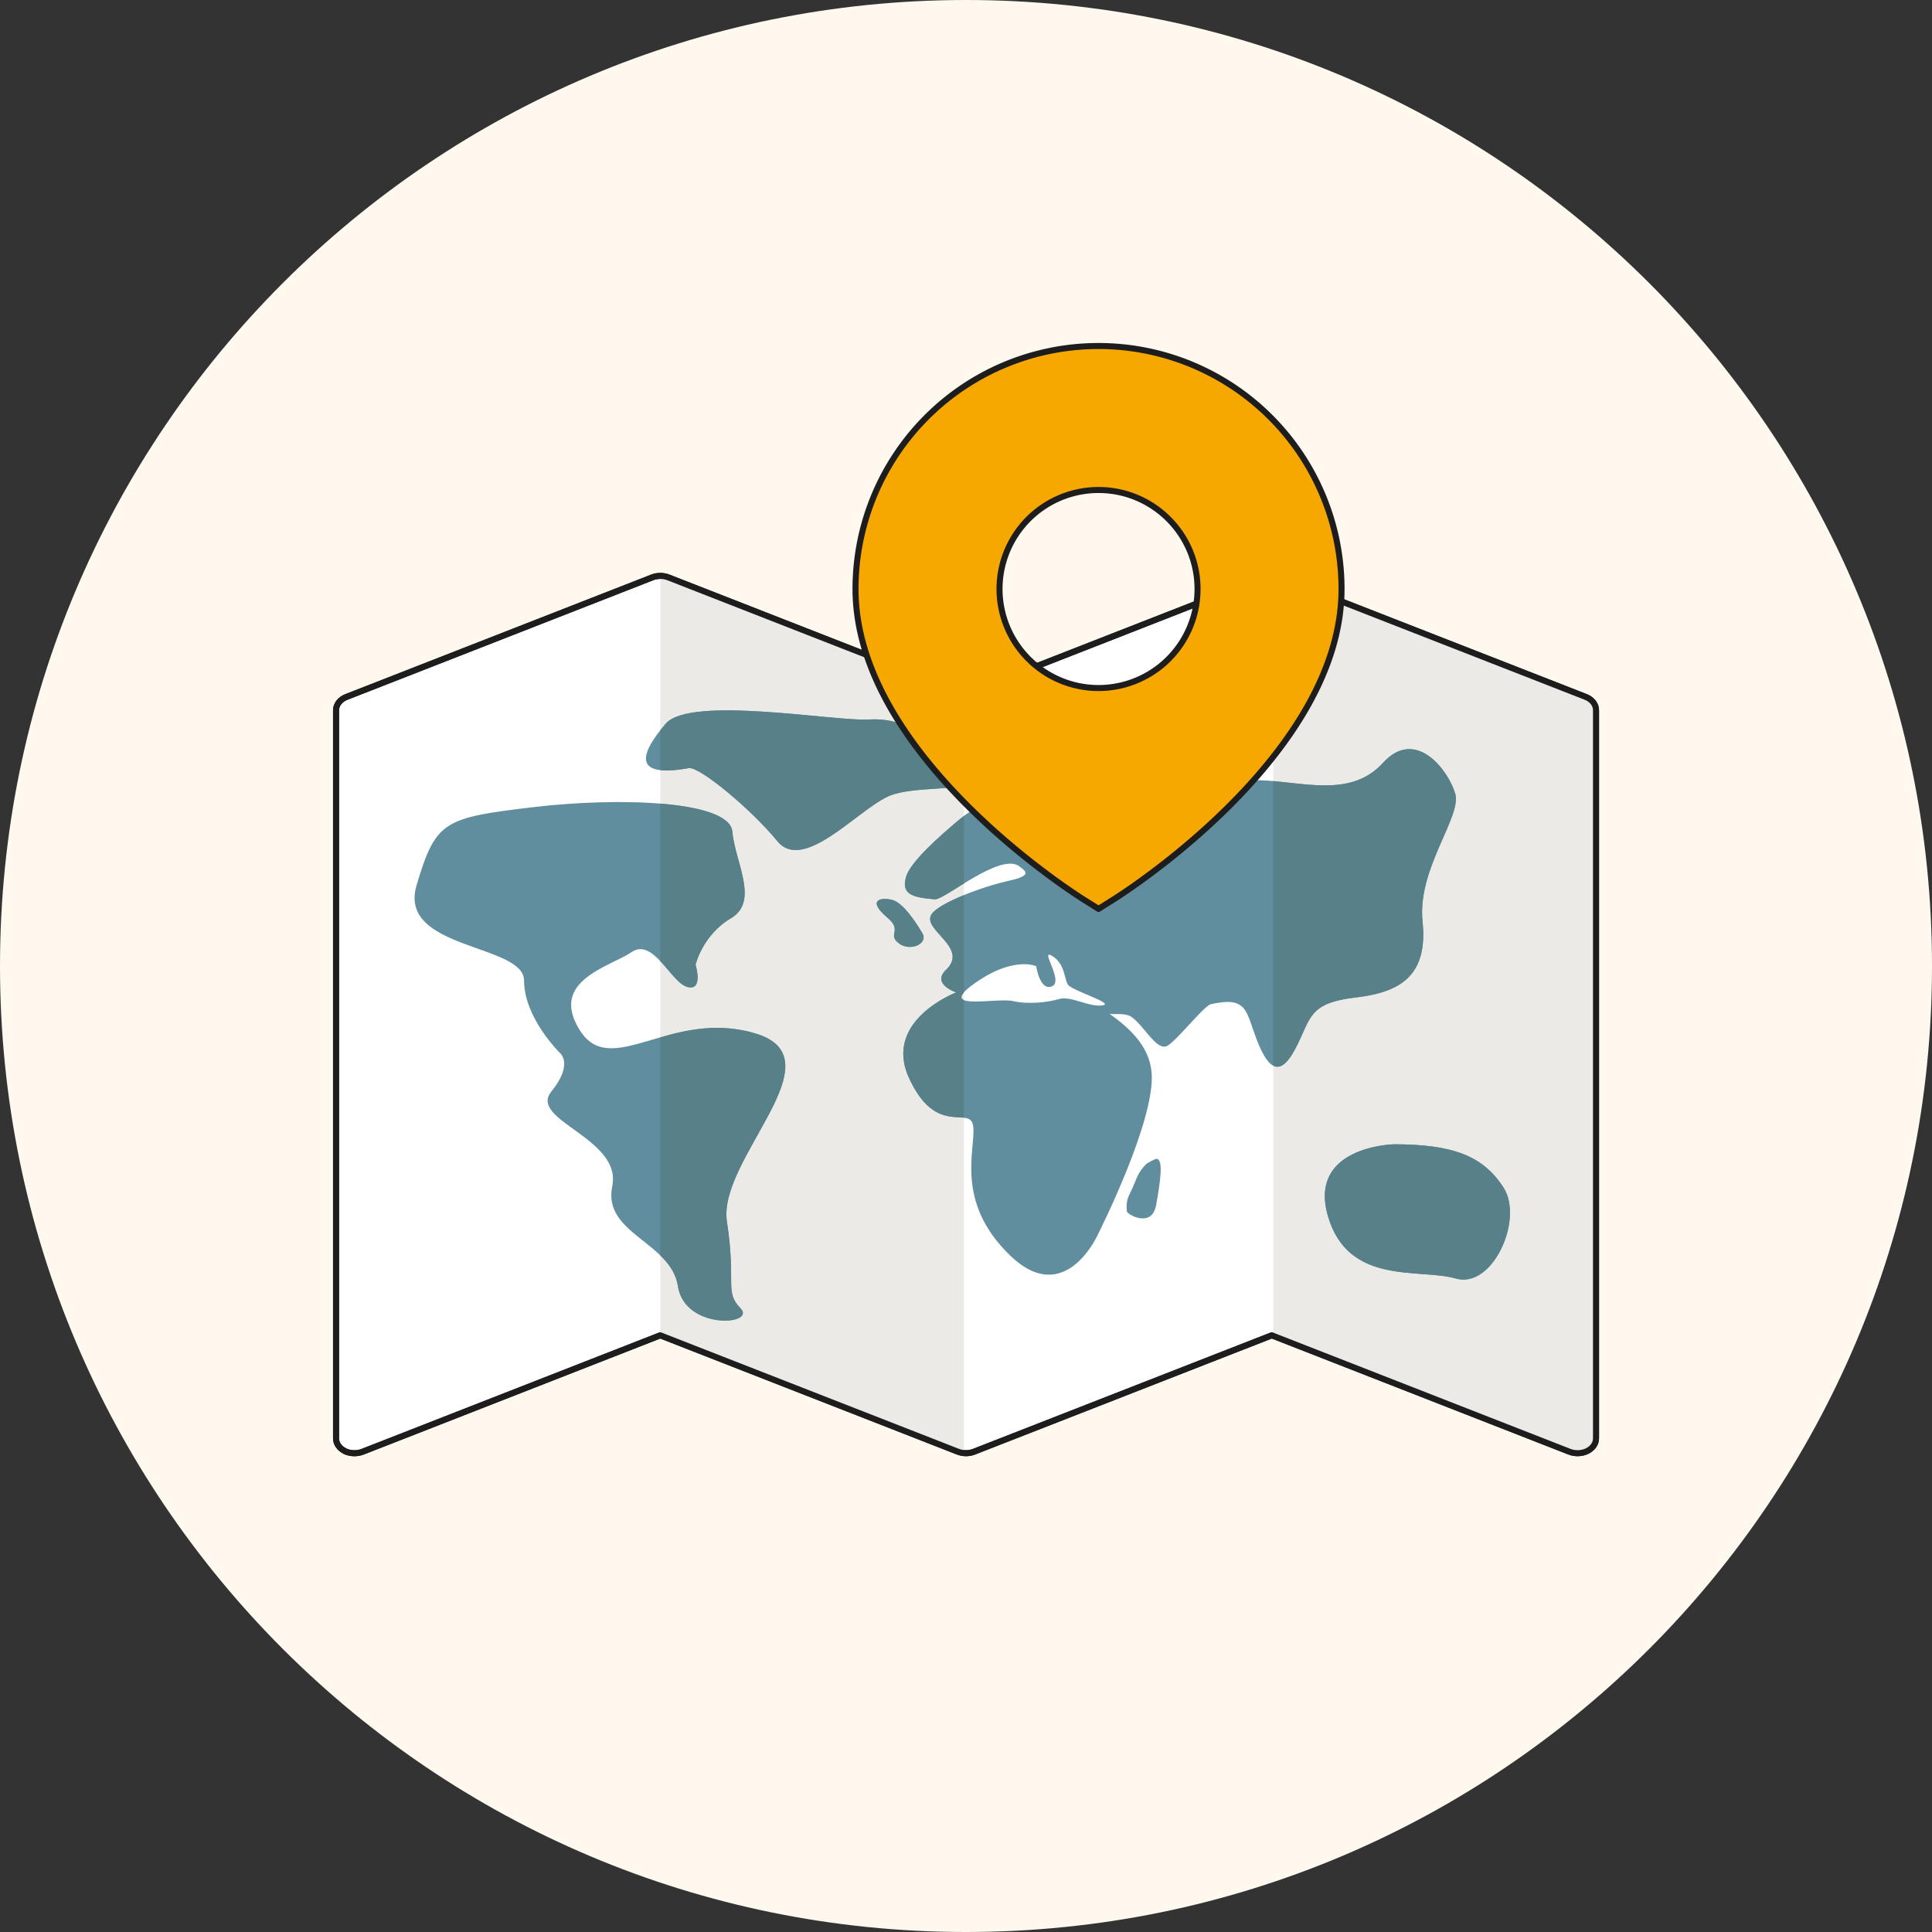
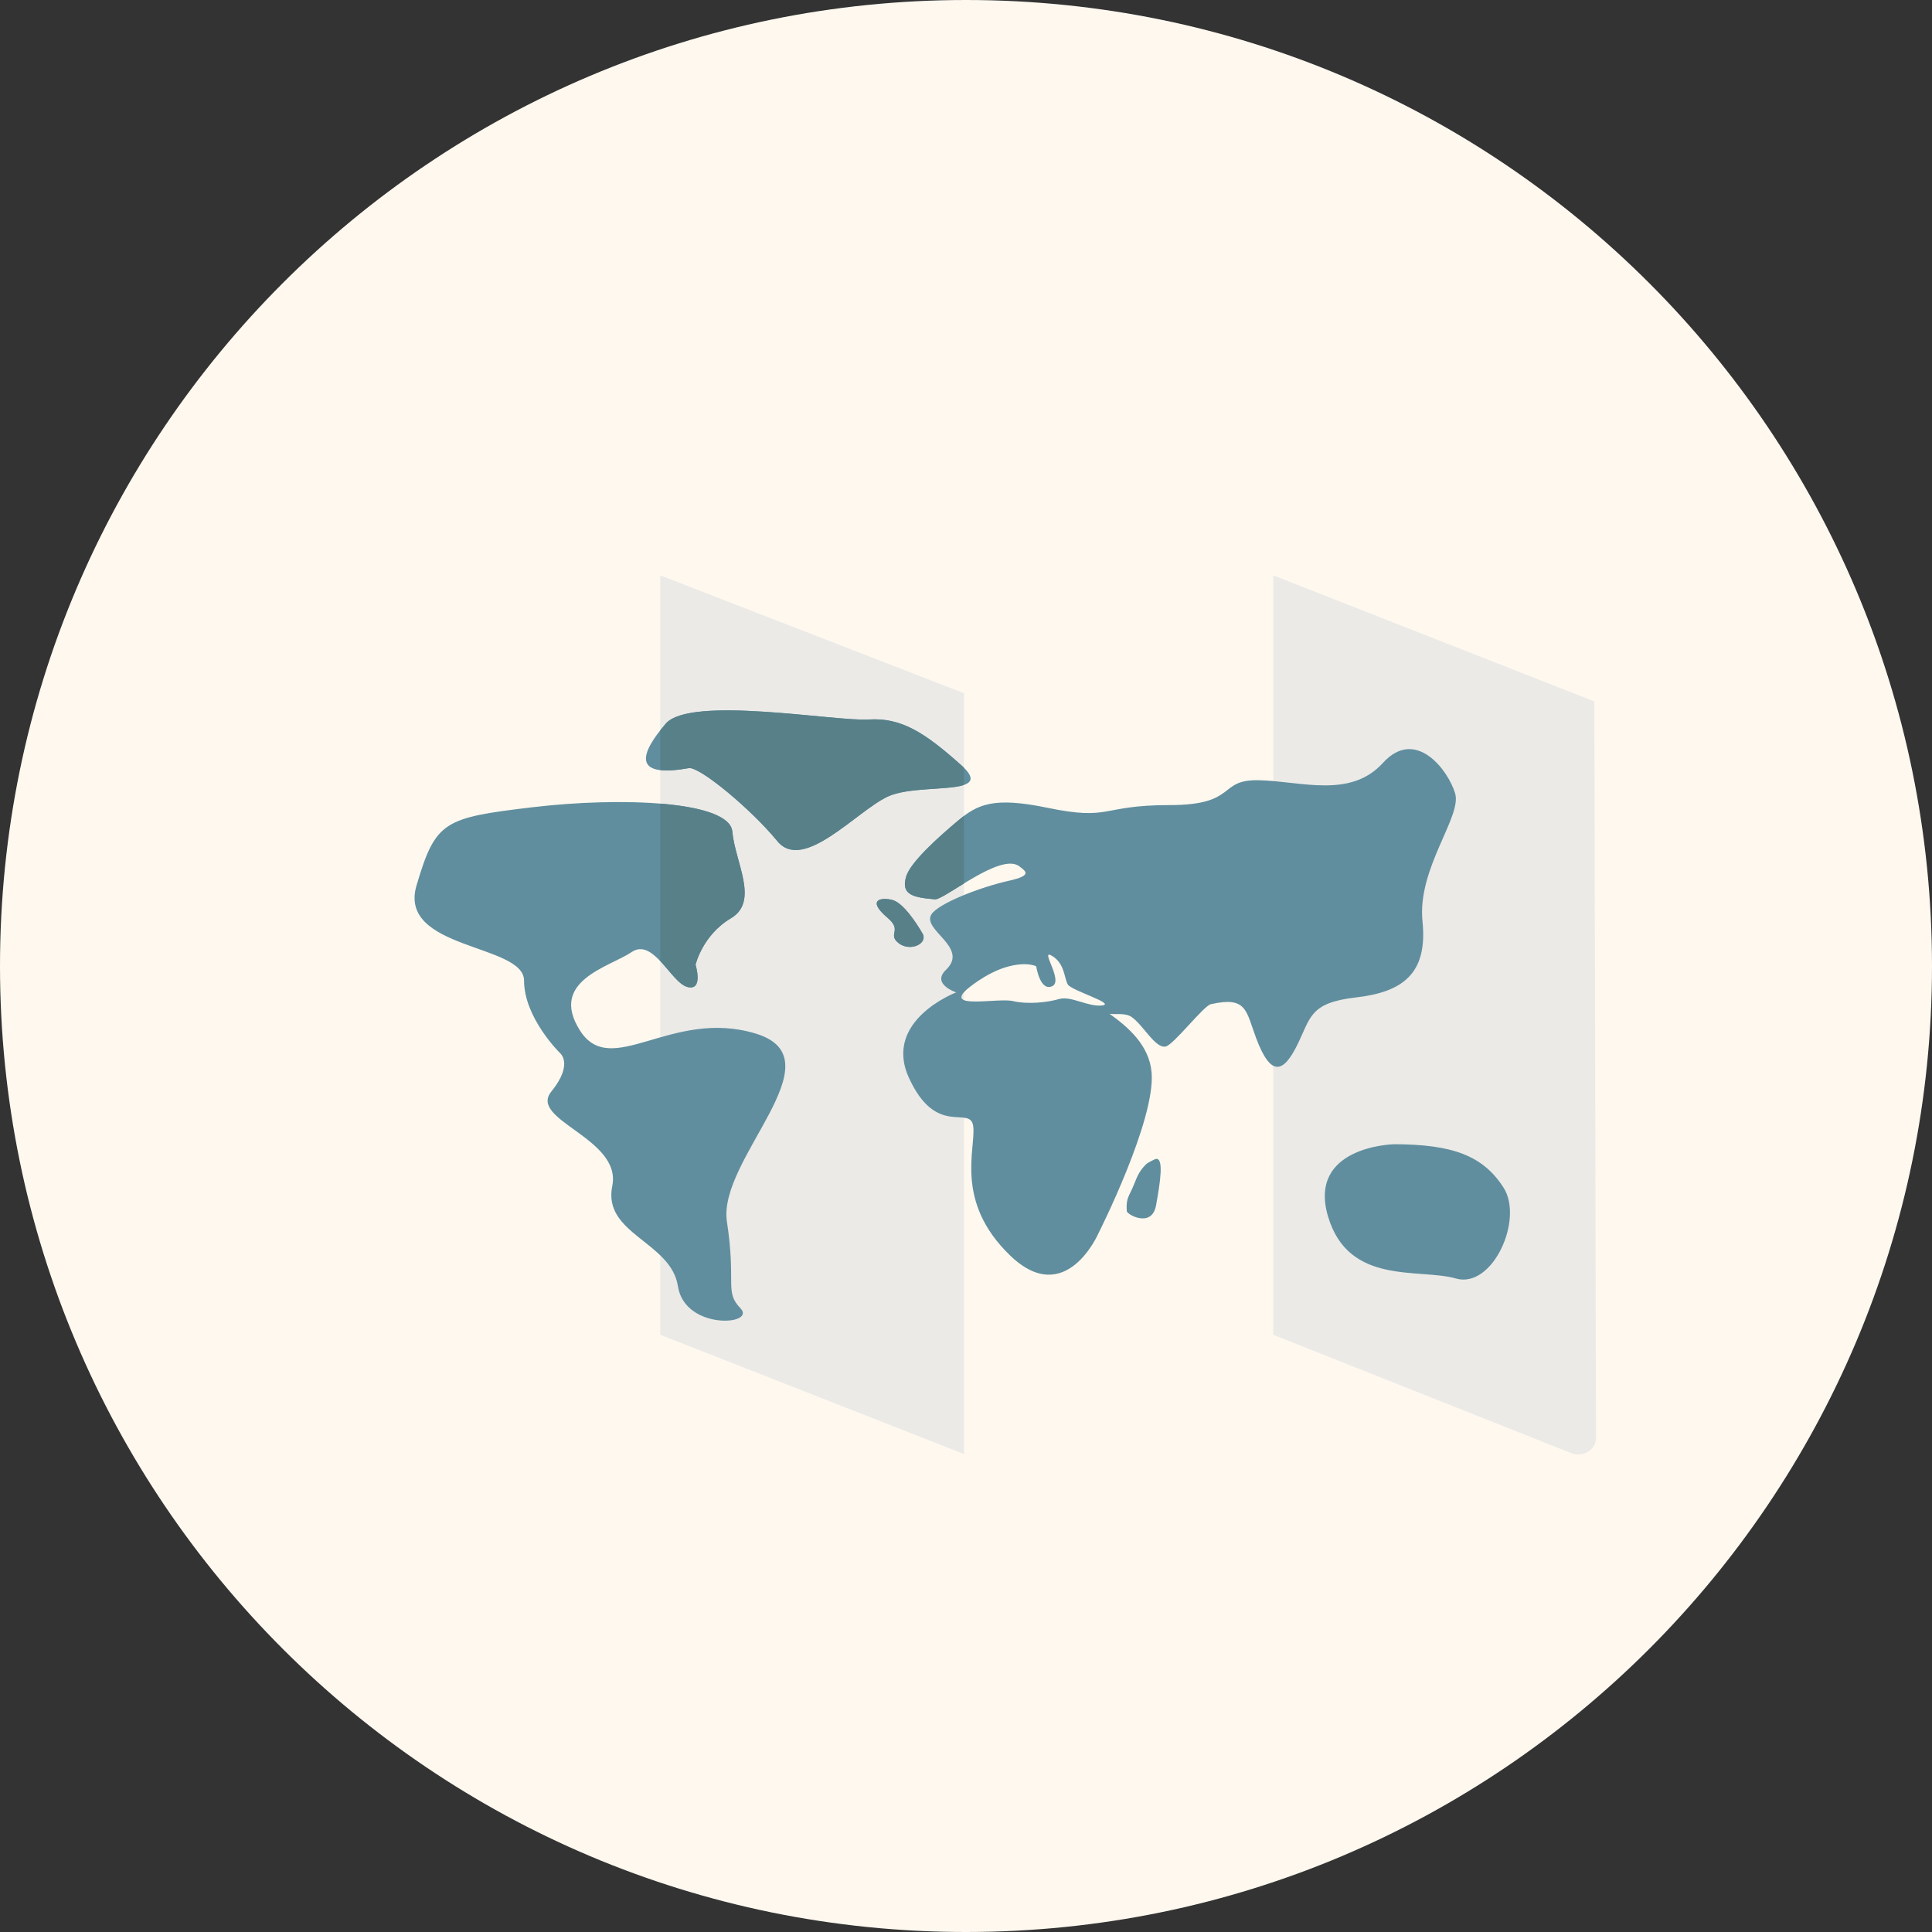
<svg xmlns="http://www.w3.org/2000/svg" width="320" height="320" viewBox="0 0 320 320" fill="none">
  <rect x="0" y="0" width="320" height="320" fill="#333333" stroke="none" />
  <g clip-path="url(#clip0_1260_1525)">
    <path d="M160 320c88.366 0 160-71.634 160-160S248.366 0 160 0 0 71.634 0 160s71.634 160 160 160z" fill="#FEF8EF" />
-     <path d="M57.09 240.34c.9.44 2.03.48 2.98.11l49.29-19.28 49.29 19.27c.86.34 1.85.34 2.7 0l49.3-19.27 49.28 19.27c.95.38 2.08.33 2.98-.11.9-.46 1.44-1.24 1.44-2.09V117.63c0-.94-.66-1.79-1.71-2.2L212 95.64c-.86-.34-1.84-.34-2.7 0l-49.29 19.28-49.3-19.28c-.42-.17-.89-.25-1.35-.25-.46 0-.93.08-1.34.25l-50.65 19.8c-1.06.42-1.71 1.27-1.71 2.2v120.6c0 .85.53 1.63 1.44 2.09l-.01.01z" fill="#fff" stroke="#1E1D1D" stroke-linecap="round" stroke-linejoin="round" />
    <path d="M109.36 95.3v125.78l50.3 19.75V114.82l-50.3-19.52zM210.891 95.3v125.78l49.37 19.61c1.94.77 4.09-.56 4.09-2.54l-.28-121.97-53.18-20.88z" fill="#EBEAE7" />
-     <path d="M241.02 131.43c-1.13-3.85-6.54-11.03-11.95-5.08-5.41 5.95-13.52 3.05-20.51 2.88-6.99-.17-3.39 4.12-14.89 4.12s-9.53 2.65-20.2.44c-8.94-1.85-11.57-.58-14.88 2.21-2.78 2.34-7.79 6.71-8.52 9.22-.88 3.04 1.25 3.42 4.77 3.74 1.54.14 10.91-7.89 14.02-5.45.98.77 2.24 1.48-1.71 2.36-4.85 1.08-11.67 3.76-12.85 5.54-1.73 2.61 6.31 5.47 2.39 9.22-2.49 2.37 1.69 3.74 1.69 3.74s-12.16 4.61-7.85 14.11c4.58 10.1 10.22 4.42 10.67 8.09.45 3.68-3.16 12.43 6.09 21.36 9.24 8.93 14.66-3.68 14.66-3.68s9.47-18.73 8.79-26.61c-.38-4.48-3.82-7.48-6.96-9.72.97.14 2.61-.19 3.64.52 1.95 1.34 3.92 5.24 5.64 4.9 1.32-.26 6.27-6.73 7.49-7.01 5.95-1.36 5.81 1.05 7.49 5.57 2.48 6.65 4.56 5.74 6.82 1.19 2.25-4.55 2.03-7 9.7-7.88 7.67-.88 11.95-3.85 11.05-12.6-.9-8.75 6.54-17.33 5.41-21.18zm-58.47 35.1c-2.31.29-5.13-1.63-7.13-1.06-2 .58-5.18.91-7.64.34-2.46-.58-11.54 1.44-7.54-2.02 0 0 3-2.59 6.39-3.6 3.39-1.01 5-.14 5-.14s.62 4.18 2.62 3.31c2-.86-2.15-6.34 0-5.04 2.15 1.3 2 3.74 2.62 4.75.62 1.01 8 3.17 5.69 3.46h-.01zm7.36 26.23c-1.18 1.13-1.51 1.99-2.1 3.46-.82 2.03-1.33 2.15-1.18 4.38.04.58 4.16 2.86 4.85-.96.69-3.82 1.33-7.94-.05-7.68-.19.04-1.39.67-1.51.79l-.01.01zm-97.25-18.44s-5.86-5.78-5.86-11.9-20.97-5.08-17.81-15.76 4.51-11.2 19.16-12.95c14.66-1.75 32.69-1.05 33.14 4.03.45 5.08 4.51 11.55-.23 14.36-4.73 2.8-5.86 7.7-5.86 7.7s1.35 4.38-1.35 3.68c-2.71-.7-5.64-8.23-9.24-5.78-3.61 2.45-13.75 4.73-8.57 12.95 5.19 8.23 15.11-3.68 29.09.53 13.98 4.2-6.31 20.83-4.73 31.16 1.58 10.33-.45 11.55 2.25 14.36 2.71 2.8-9.24 3.68-10.37-3.68-1.13-7.35-12.5-8.63-10.87-16.57 1.63-7.94-13.93-10.91-10.1-15.64s1.35-6.48 1.35-6.48v-.01zm54.37-22.29c2.5 2.11-.09 2.67 1.8 4.17 1.89 1.5 4.95.1 3.96-1.6-.99-1.7-3.16-5.05-4.98-5.54-1.82-.49-4.38-.07-.78 2.97zm83.74 37.5s-14.2.35-10.82 11.9c3.38 11.55 15.11 8.58 21.19 10.33 6.09 1.75 11.27-9.8 7.89-15.06-3.38-5.25-8.34-7.18-18.26-7.18v.01zm-116.69-62.31c1.76-.32 10.37 6.83 14.66 12.08 4.28 5.25 13.08-4.9 18.26-7.35 5.19-2.45 18.26.18 12.18-5.25-6.09-5.43-9.92-7.88-15.33-7.53-5.41.35-29.54-4.03-33.59.7-4.06 4.73-5.86 9.1 3.83 7.35h-.01z" fill="#608E9E" />
+     <path d="M241.02 131.43c-1.13-3.85-6.54-11.03-11.95-5.08-5.41 5.95-13.52 3.05-20.51 2.88-6.99-.17-3.39 4.12-14.89 4.12s-9.53 2.65-20.2.44c-8.94-1.85-11.57-.58-14.88 2.21-2.78 2.34-7.79 6.71-8.52 9.22-.88 3.04 1.25 3.42 4.77 3.74 1.54.14 10.91-7.89 14.02-5.45.98.77 2.24 1.48-1.71 2.36-4.85 1.08-11.67 3.76-12.85 5.54-1.73 2.61 6.31 5.47 2.39 9.22-2.49 2.37 1.69 3.74 1.69 3.74s-12.16 4.61-7.85 14.11c4.58 10.1 10.22 4.42 10.67 8.09.45 3.68-3.16 12.43 6.09 21.36 9.24 8.93 14.66-3.68 14.66-3.68s9.47-18.73 8.79-26.61c-.38-4.48-3.82-7.48-6.96-9.72.97.14 2.61-.19 3.64.52 1.95 1.34 3.92 5.24 5.64 4.9 1.32-.26 6.27-6.73 7.49-7.01 5.95-1.36 5.81 1.05 7.49 5.57 2.48 6.65 4.56 5.74 6.82 1.19 2.25-4.55 2.03-7 9.7-7.88 7.67-.88 11.95-3.85 11.05-12.6-.9-8.75 6.54-17.33 5.41-21.18zm-58.47 35.1c-2.31.29-5.13-1.63-7.13-1.06-2 .58-5.18.91-7.64.34-2.46-.58-11.54 1.44-7.54-2.02 0 0 3-2.59 6.39-3.6 3.39-1.01 5-.14 5-.14s.62 4.18 2.62 3.31c2-.86-2.15-6.34 0-5.04 2.15 1.3 2 3.74 2.62 4.75.62 1.01 8 3.17 5.69 3.46h-.01zm7.36 26.23c-1.18 1.13-1.51 1.99-2.1 3.46-.82 2.03-1.33 2.15-1.18 4.38.04.58 4.16 2.86 4.85-.96.69-3.82 1.33-7.94-.05-7.68-.19.04-1.39.67-1.51.79l-.01.01m-97.25-18.44s-5.86-5.78-5.86-11.9-20.97-5.08-17.81-15.76 4.51-11.2 19.16-12.95c14.66-1.75 32.69-1.05 33.14 4.03.45 5.08 4.51 11.55-.23 14.36-4.73 2.8-5.86 7.7-5.86 7.7s1.35 4.38-1.35 3.68c-2.71-.7-5.64-8.23-9.24-5.78-3.61 2.45-13.75 4.73-8.57 12.95 5.19 8.23 15.11-3.68 29.09.53 13.98 4.2-6.31 20.83-4.73 31.16 1.58 10.33-.45 11.55 2.25 14.36 2.71 2.8-9.24 3.68-10.37-3.68-1.13-7.35-12.5-8.63-10.87-16.57 1.63-7.94-13.93-10.91-10.1-15.64s1.35-6.48 1.35-6.48v-.01zm54.37-22.29c2.5 2.11-.09 2.67 1.8 4.17 1.89 1.5 4.95.1 3.96-1.6-.99-1.7-3.16-5.05-4.98-5.54-1.82-.49-4.38-.07-.78 2.97zm83.74 37.5s-14.2.35-10.82 11.9c3.38 11.55 15.11 8.58 21.19 10.33 6.09 1.75 11.27-9.8 7.89-15.06-3.38-5.25-8.34-7.18-18.26-7.18v.01zm-116.69-62.31c1.76-.32 10.37 6.83 14.66 12.08 4.28 5.25 13.08-4.9 18.26-7.35 5.19-2.45 18.26.18 12.18-5.25-6.09-5.43-9.92-7.88-15.33-7.53-5.41.35-29.54-4.03-33.59.7-4.06 4.73-5.86 9.1 3.83 7.35h-.01z" fill="#608E9E" />
    <path d="M159.66 146.339v-11.19c-.35.26-.7.55-1.06.85-2.78 2.34-7.79 6.71-8.52 9.22-.88 3.04 1.25 3.42 4.77 3.74.62.06 2.54-1.23 4.81-2.62zM148.83 156.209c1.89 1.5 4.95.1 3.96-1.6-.99-1.7-3.16-5.05-4.98-5.54-1.83-.48-4.38-.07-.78 2.97 2.5 2.11-.09 2.67 1.8 4.17zM109.36 127.549c1.11.13 2.64.05 4.72-.32 1.76-.32 10.37 6.83 14.66 12.08 4.28 5.25 13.08-4.9 18.26-7.35 3.36-1.59 10.03-1.05 12.65-1.94v-2.86c-.15-.14-.3-.29-.48-.45-6.09-5.43-9.92-7.88-15.33-7.53-5.41.35-29.54-4.03-33.59.7-.31.37-.61.73-.89 1.09v6.59-.01zM113.86 163.47c2.71.7 1.35-3.68 1.35-3.68s1.13-4.9 5.86-7.7c4.74-2.8.68-9.28.23-14.36-.23-2.63-5.19-4.08-11.94-4.63v26.07c1.6 1.7 3.08 3.93 4.5 4.29v.01z" fill="#578089" />
-     <path d="M159.661 165.64c-.5-.21-.6-.6 0-1.28v-16.1c-2.59 1.06-4.73 2.23-5.35 3.16-1.73 2.61 6.31 5.47 2.39 9.22-2.49 2.37 1.69 3.74 1.69 3.74s-12.16 4.61-7.85 14.11c3.25 7.17 7.03 6.38 9.12 6.64V165.64zM112.28 213.01c1.13 7.35 13.08 6.48 10.37 3.68-2.71-2.8-.68-4.03-2.25-14.36-1.58-10.33 18.71-26.96 4.73-31.16-6.03-1.81-11.31-.63-15.77.65v36.11c1.44 1.4 2.6 2.99 2.92 5.08zM241.021 131.429c-1.13-3.85-6.54-11.03-11.95-5.08-4.82 5.3-11.78 3.59-18.18 3.02v47.13c1.34.71 2.63-.69 3.98-3.41 2.25-4.55 2.03-7 9.7-7.88 7.67-.88 11.95-3.85 11.05-12.6-.9-8.75 6.54-17.33 5.41-21.18h-.01zM230.771 189.539s-14.2.35-10.82 11.9c3.38 11.55 15.11 8.58 21.19 10.33 6.09 1.75 11.27-9.8 7.89-15.06-3.38-5.25-8.34-7.18-18.26-7.18v.01z" fill="#578089" />
-     <path d="M57.09 240.34c.9.44 2.03.48 2.98.11l49.29-19.28 49.29 19.27c.86.34 1.85.34 2.7 0l49.3-19.27 49.28 19.27c.95.38 2.08.33 2.98-.11.9-.46 1.44-1.24 1.44-2.09V117.63c0-.94-.66-1.79-1.71-2.2L212 95.64c-.86-.34-1.84-.34-2.7 0l-49.29 19.28-49.3-19.28c-.42-.17-.89-.25-1.35-.25-.46 0-.93.08-1.34.25l-50.65 19.8c-1.06.42-1.71 1.27-1.71 2.2v120.6c0 .85.53 1.63 1.44 2.09l-.01.01z" stroke="#1E1D1D" stroke-linecap="round" stroke-linejoin="round" />
-     <path d="M210.41 69.1a40.253 40.253 0 00-28.46-11.79 40.253 40.253 0 00-40.25 40.25c0 27.5 36.33 50.53 37.88 51.49l2.37 1.49 2.37-1.49c1.55-.95 37.88-23.98 37.88-51.49 0-10.67-4.24-20.91-11.79-28.46zm-22.18 43.61a16.376 16.376 0 01-17.87-3.56 16.395 16.395 0 01-3.56-17.87 16.396 16.396 0 0115.15-10.12c9.05 0 16.4 7.34 16.4 16.4 0 6.63-3.99 12.61-10.12 15.15z" fill="#F7A800" stroke="#1E1D1D" stroke-linecap="round" stroke-linejoin="round" />
  </g>
  <defs>
    <clipPath id="clip0_1260_1525">
      <path fill="#fff" d="M0 0h320v320H0z" />
    </clipPath>
  </defs>
</svg>